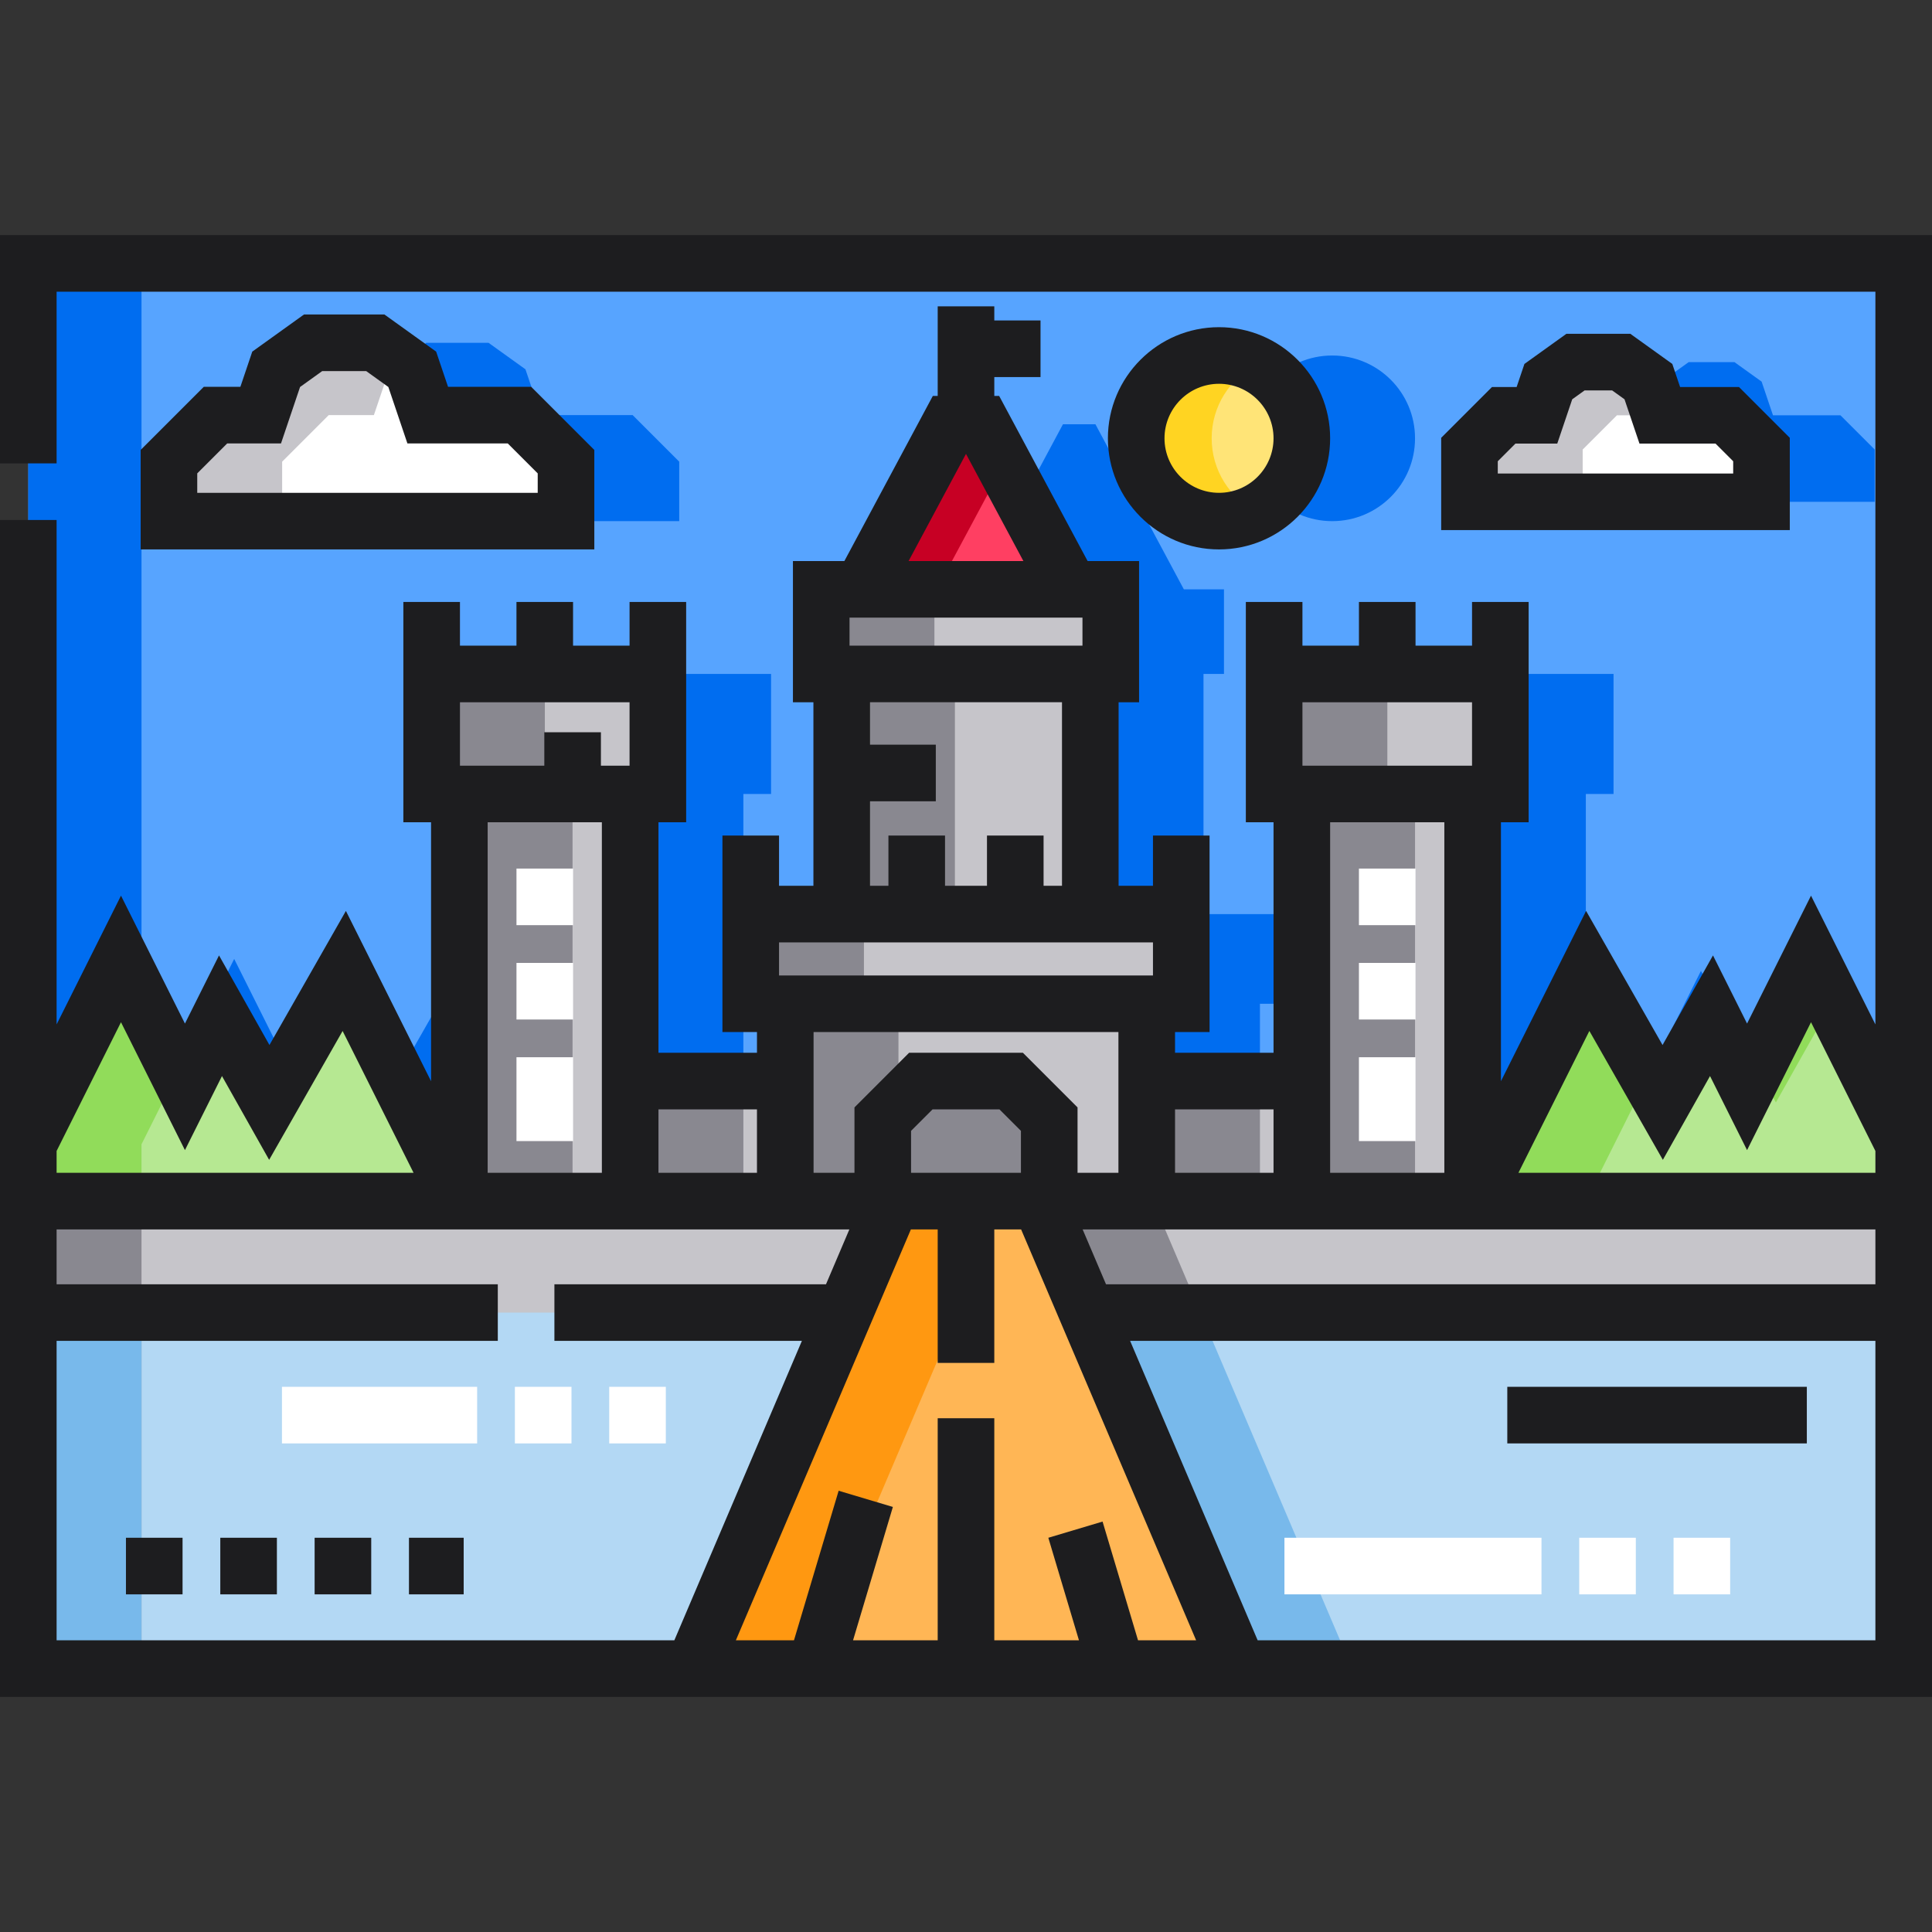
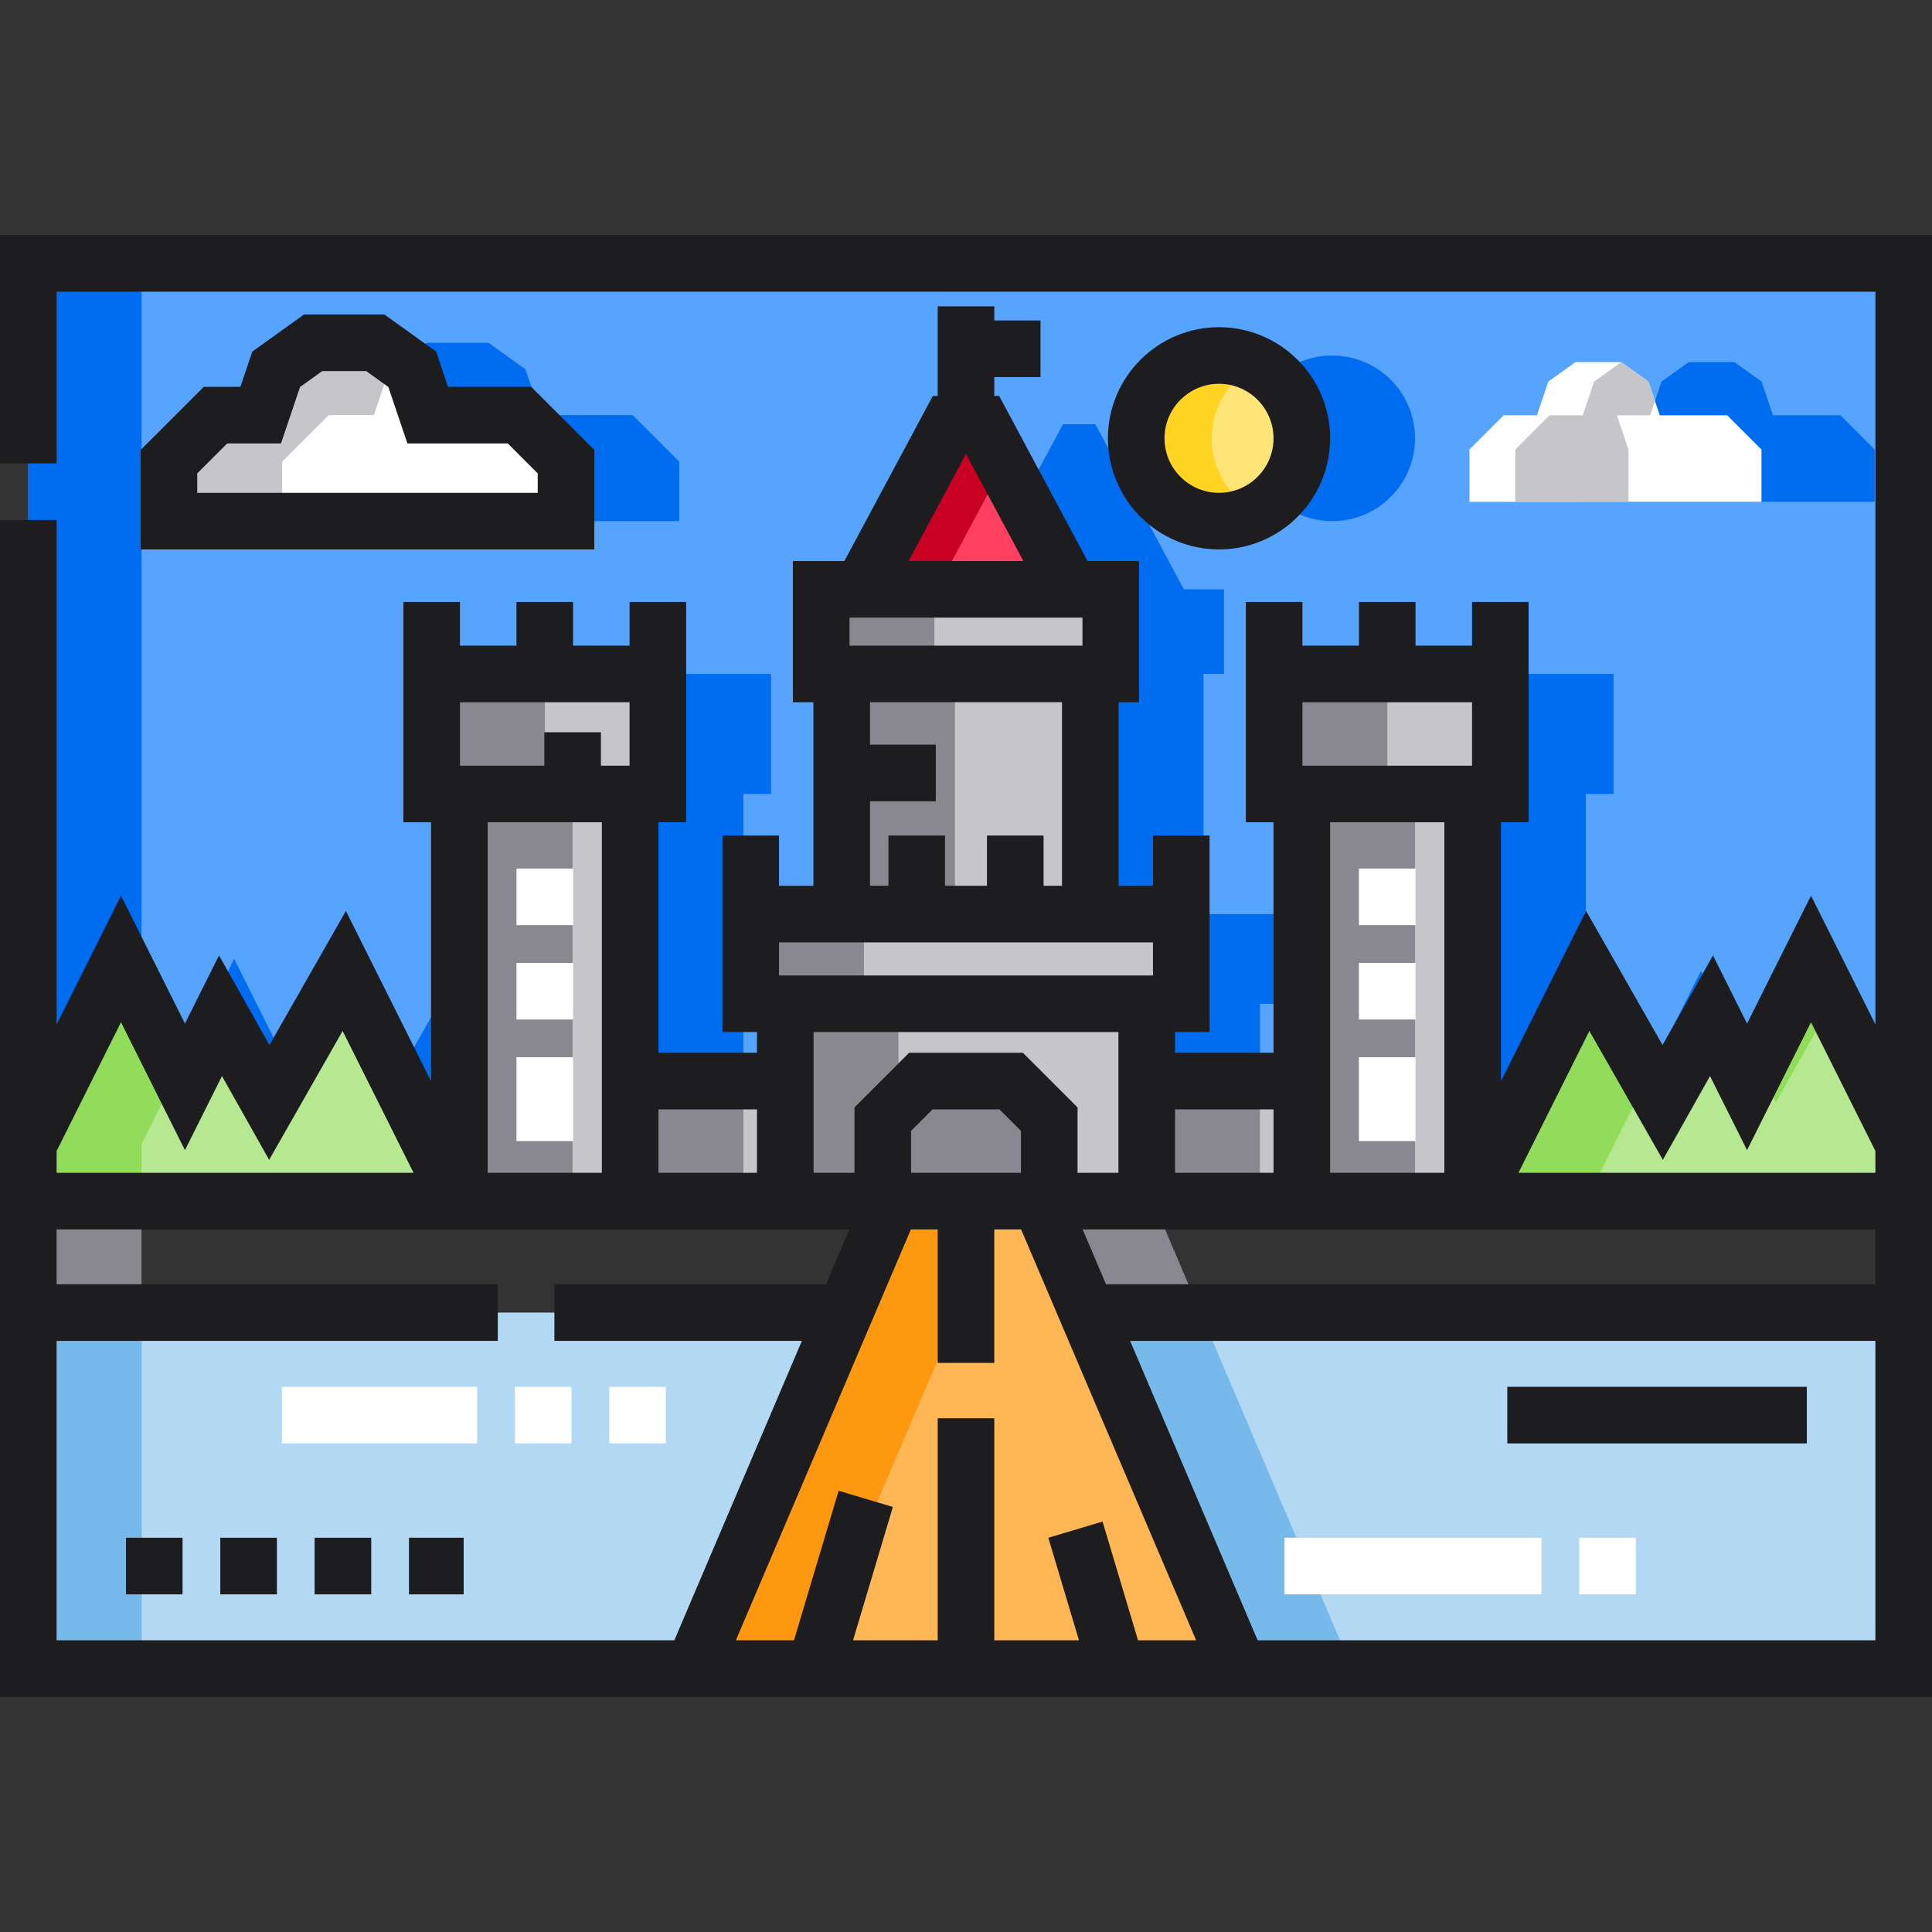
<svg xmlns="http://www.w3.org/2000/svg" version="1.1" id="Capa_1" x="0px" y="0px" viewBox="0 0 512 512" style="enable-background:new 0 0 512 512;" xml:space="preserve">
  <rect x="0" y="0" width="512" height="512" fill="#333333" stroke="none" />
  <rect x="7.5" y="69.805" style="fill:#57A4FF;" width="497" height="248.5" />
  <g>
    <rect x="7.5" y="69.805" style="fill:#006DF0;" width="30" height="248.5" />
    <path style="fill:#006DF0;" d="M167.664,110.01H143.35l-4.1-12.14c-3.599-2.584-6.186-4.44-9.785-7.024h-16.494   c-3.599,2.584-6.186,4.44-9.785,7.024l-4.1,12.14H87.108c-4.818,4.818-7.519,7.519-12.336,12.336v15.756H180v-15.756   C175.182,117.529,172.481,114.827,167.664,110.01z" />
    <path style="fill:#006DF0;" d="M487.739,110.059h-17.88l-3.015-8.928c-2.647-1.9-4.549-3.265-7.196-5.165h-12.13   c-2.647,1.9-4.549,3.265-7.196,5.165l-3.015,8.928h-8.808c-3.543,3.543-5.529,5.529-9.072,9.072v13.85h77.386v-13.85   C493.269,115.589,491.282,113.602,487.739,110.059z" />
    <polygon style="fill:#006DF0;" points="101.367,292.156 88.434,269.18 79.012,288.023 62.062,254.126 37.5,303.251 37.5,318.305    151.735,318.305 121.235,257.305  " />
    <circle style="fill:#006DF0;" cx="353.05" cy="116.16" r="21.947" />
    <polygon style="fill:#006DF0;" points="492.988,288.023 483.566,269.18 470.633,292.156 450.765,257.305 420.265,318.305    420.265,210.411 427.605,210.411 427.605,178.603 367.66,178.603 367.66,210.411 375,210.411 375,318.305 420.265,318.305    420.265,318.305 504.5,318.305 504.5,265.001  " />
    <polygon style="fill:#006DF0;" points="343.048,266.006 343.048,242.246 318.939,242.246 318.939,178.603 324.366,178.603    324.366,156.18 313.735,156.18 290.297,112.43 281.696,112.43 258.259,156.18 247.634,156.18 247.634,178.603 253.061,178.603    253.061,242.246 228.952,242.246 228.952,266.006 238.104,266.006 238.104,318.305 333.896,318.305 333.896,266.006  " />
    <polygon style="fill:#006DF0;" points="204.34,210.411 204.34,178.603 144.395,178.603 144.395,210.411 151.735,210.411    151.735,318.305 197,318.305 197,210.411  " />
  </g>
  <g>
    <path style="fill:#FFFFFF;" d="M137.664,110.01H113.35l-4.1-12.14c-3.599-2.584-6.186-4.44-9.785-7.024H82.97   c-3.599,2.584-6.186,4.44-9.785,7.024l-4.1,12.14H57.108c-4.818,4.818-7.519,7.519-12.336,12.336v15.756H150v-15.756   C145.182,117.529,142.481,114.827,137.664,110.01z" />
    <path style="fill:#FFFFFF;" d="M457.739,110.059h-17.88l-3.015-8.928c-2.647-1.9-4.549-3.265-7.196-5.165h-12.13   c-2.647,1.9-4.549,3.265-7.196,5.165l-3.015,8.928h-8.808c-3.543,3.543-5.529,5.529-9.072,9.072v13.85h77.386v-13.85   C463.269,115.589,461.282,113.602,457.739,110.059z" />
  </g>
  <circle style="fill:#FFE477;" cx="323.05" cy="116.16" r="21.947" />
-   <rect x="7.5" y="318.31" style="fill:#C6C5CA;" width="497" height="123.89" />
  <polygon style="fill:#898890;" points="358.333,442.196 213.667,442.196 266.438,318.305 305.562,318.305 " />
  <rect x="208.1" y="266.01" style="fill:#C6C5CA;" width="95.79" height="52.3" />
  <path style="fill:#898890;" d="M278.06,318.305h-44.12v-21.721c3.94-3.94,6.148-6.148,10.088-10.088h23.944  c3.94,3.94,6.148,6.148,10.088,10.088V318.305z" />
  <g>
    <rect x="223.06" y="178.6" style="fill:#C6C5CA;" width="65.877" height="63.64" />
    <rect x="217.63" y="156.18" style="fill:#C6C5CA;" width="76.73" height="22.423" />
    <rect x="198.95" y="242.25" style="fill:#C6C5CA;" width="114.09" height="23.761" />
  </g>
  <polygon style="fill:#FF3F62;" points="283.735,156.18 228.259,156.18 251.696,112.43 260.297,112.43 " />
  <g>
    <rect x="167" y="286.5" style="fill:#C6C5CA;" width="41.1" height="31.809" />
    <rect x="121.73" y="210.41" style="fill:#C6C5CA;" width="45.27" height="107.89" />
    <rect x="114.39" y="178.6" style="fill:#C6C5CA;" width="59.945" height="31.809" />
    <rect x="303.9" y="286.5" style="fill:#C6C5CA;" width="41.1" height="31.809" />
    <rect x="345" y="210.41" style="fill:#C6C5CA;" width="45.27" height="107.89" />
    <rect x="337.66" y="178.6" style="fill:#C6C5CA;" width="59.945" height="31.809" />
  </g>
  <polygon style="fill:#FFB655;" points="328.333,442.196 183.667,442.196 236.438,318.305 275.562,318.305 " />
  <g>
    <polygon style="fill:#B3D8F4;" points="7.5,347.846 7.5,442.196 183.667,442.196 223.855,347.846  " />
    <polygon style="fill:#B3D8F4;" points="288.145,347.846 328.333,442.196 504.5,442.196 504.5,347.846  " />
  </g>
  <g>
    <polygon style="fill:#B6E892;" points="71.367,292.156 58.434,269.18 49.012,288.023 32.062,254.126 7.5,303.251 7.5,318.305    121.735,318.305 91.235,257.305  " />
    <polygon style="fill:#B6E892;" points="440.633,292.156 453.566,269.18 462.988,288.023 479.938,254.126 504.5,303.251    504.5,318.305 390.265,318.305 420.765,257.305  " />
  </g>
  <g>
    <path style="fill:#C6C5CA;" d="M87.108,110.01h11.977l4.1-12.14c1.086-0.78,2.075-1.49,3.033-2.177   c-2.215-1.59-4.239-3.043-6.753-4.847H82.971c-3.599,2.584-6.186,4.44-9.785,7.024l-4.1,12.14H57.108l-12.336,12.336v15.756h30   v-15.756C79.589,117.529,82.291,114.827,87.108,110.01z" />
-     <path style="fill:#C6C5CA;" d="M428.498,110.059h8.808l1.276-3.779l-1.739-5.148c-2.647-1.9-4.549-3.265-7.196-5.165h-12.13   c-2.647,1.9-4.549,3.265-7.196,5.165l-3.015,8.928h-8.808c-3.543,3.543-5.529,5.529-9.072,9.072v13.85h30v-13.85L428.498,110.059z" />
+     <path style="fill:#C6C5CA;" d="M428.498,110.059h8.808l1.276-3.779l-1.739-5.148c-2.647-1.9-4.549-3.265-7.196-5.165c-2.647,1.9-4.549,3.265-7.196,5.165l-3.015,8.928h-8.808c-3.543,3.543-5.529,5.529-9.072,9.072v13.85h30v-13.85L428.498,110.059z" />
  </g>
  <path style="fill:#FFD422;" d="M321.106,116.155c0-8.518,4.856-15.897,11.947-19.534c-3-1.539-6.397-2.413-10-2.413  c-12.121,0-21.947,9.826-21.947,21.947s9.826,21.947,21.947,21.947c3.603,0,7-0.874,10-2.413  C325.961,132.052,321.106,124.673,321.106,116.155z" />
  <g>
    <rect x="7.5" y="318.31" style="fill:#898890;" width="30" height="123.89" />
    <rect x="208.1" y="266.01" style="fill:#898890;" width="30" height="52.3" />
    <rect x="223.06" y="178.6" style="fill:#898890;" width="30" height="63.64" />
    <rect x="217.63" y="156.18" style="fill:#898890;" width="30" height="22.423" />
    <rect x="198.95" y="242.25" style="fill:#898890;" width="30" height="23.761" />
  </g>
  <polygon style="fill:#C70024;" points="260.297,112.43 251.696,112.43 228.259,156.18 248.259,156.18 265.997,123.069 " />
  <g>
    <rect x="167" y="286.5" style="fill:#898890;" width="30" height="31.809" />
    <rect x="121.73" y="210.41" style="fill:#898890;" width="30" height="107.89" />
    <rect x="114.39" y="178.6" style="fill:#898890;" width="30" height="31.809" />
    <rect x="303.9" y="286.5" style="fill:#898890;" width="30" height="31.809" />
    <rect x="345" y="210.41" style="fill:#898890;" width="30" height="107.89" />
    <rect x="337.66" y="178.6" style="fill:#898890;" width="30" height="31.809" />
  </g>
  <polygon style="fill:#FF9811;" points="236.438,318.305 183.667,442.196 213.667,442.196 266.438,318.305 " />
  <g>
    <rect x="7.5" y="347.85" style="fill:#78B9EB;" width="30" height="94.35" />
    <polygon style="fill:#78B9EB;" points="288.145,347.846 328.333,442.196 358.333,442.196 318.145,347.846  " />
  </g>
  <g>
    <polygon style="fill:#91DC5A;" points="47.062,284.126 32.062,254.126 7.5,303.251 7.5,318.305 37.5,318.305 37.5,303.251  " />
    <polygon style="fill:#91DC5A;" points="79.012,288.023 88.434,269.18 101.367,292.156 105.253,285.34 91.235,257.305    76.54,283.081  " />
    <polygon style="fill:#91DC5A;" points="470.633,292.156 483.566,269.18 492.988,288.023 494.938,284.126 479.938,254.126    465.46,283.081  " />
    <polygon style="fill:#91DC5A;" points="420.765,257.305 390.265,318.305 420.265,318.305 436.747,285.34  " />
  </g>
  <g>
    <path style="fill:#1D1D1F;" d="M157.5,119.24l-16.73-16.73h-22.037l-3.149-9.326l-13.706-9.838h-21.32l-13.706,9.838l-3.149,9.326   h-9.7l-16.73,16.73v26.362H157.5V119.24z M142.5,130.602H52.272v-5.149l7.943-7.943h14.254l5.05-14.954l5.865-4.21h11.668   l5.865,4.21l5.05,14.954h26.59l7.943,7.943V130.602z" />
-     <path style="fill:#1D1D1F;" d="M474.312,116.025l-13.466-13.466h-15.604l-2.064-6.113l-11.117-7.98h-16.956l-11.117,7.979   l-2.064,6.114h-6.531l-13.466,13.466v24.457h92.386L474.312,116.025L474.312,116.025z M459.312,125.482h-62.386v-3.244l4.679-4.679   h11.086l3.965-11.742l3.275-2.351h7.304l3.276,2.352l3.966,11.742h20.156l4.679,4.679L459.312,125.482L459.312,125.482z" />
    <path style="fill:#1D1D1F;" d="M323.053,145.602c16.237,0,29.447-13.21,29.447-29.447s-13.21-29.447-29.447-29.447   s-29.447,13.21-29.447,29.447S306.815,145.602,323.053,145.602z M323.053,101.708c7.966,0,14.447,6.481,14.447,14.447   c0,7.966-6.481,14.447-14.447,14.447s-14.447-6.481-14.447-14.447C308.606,108.189,315.087,101.708,323.053,101.708z" />
    <path style="fill:#1D1D1F;" d="M0,62.305v60.5h15v-45.5h482V271.48l-17.063-34.125l-16.949,33.898l-9.029-18.06l-13.367,23.747   l-20.261-35.539l-22.566,45.133v-68.622h7.34V159.52h-15v11.583h-14.973V159.52h-15v11.583H345.16V159.52h-15v58.392h7.34v61.085   h-26.104v-5.49h9.152V221.43h-15v13.316h-9.109v-48.643h5.427V148.68h-13.639l-23.438-43.75H263.5v-5h12.25v-15H263.5v-3.75h-15   v23.75h-1.294l-23.437,43.75h-13.634v37.423h5.427v48.643h-9.109V221.43h-15v52.077h9.152v5.49H174.5v-61.085h7.34V159.52h-15   v11.583h-14.973V159.52h-15v11.583h-14.973V159.52h-15v58.392h7.34v68.623l-22.566-45.133l-20.26,35.539L58.04,253.194   l-9.029,18.06l-16.949-33.898L15,271.48V137.805H0v311.891h512V62.305H0z M390.104,202.911H345.16v-16.809h44.944V202.911z    M352.5,217.911h30.265v92.894H352.5V217.911z M337.5,293.996v16.809h-26.104v-16.809H337.5z M225.134,163.68h61.731v7.423h-61.731   L225.134,163.68L225.134,163.68z M255.997,120.284l15.212,28.396h-30.424L255.997,120.284z M230.562,212.346H248v-15h-17.438   v-11.244h50.877v48.643h-4.88V221.43h-15v13.316h-11.117V221.43h-15v13.316h-4.88L230.562,212.346L230.562,212.346z    M305.548,249.746v8.761h-99.096v-8.761L305.548,249.746L305.548,249.746z M215.604,273.506h80.791v37.298H285.56v-17.327   l-14.481-14.481h-30.157l-14.481,14.481v17.327h-10.836v-37.298H215.604z M241.44,310.805V299.69l5.694-5.694h17.73l5.694,5.694   v11.114L241.44,310.805L241.44,310.805z M200.604,293.996v16.809H174.5v-16.809H200.604z M166.84,202.911h-7.59v-8.856h-15v8.856   h-22.355v-16.809h44.945V202.911z M159.5,217.911v92.894h-30.265v-92.894H159.5z M15,305.021l17.062-34.125l16.949,33.899   l9.814-19.629l12.5,22.205l19.476-34.163l18.798,37.596H15V305.021z M15,434.695v-79.349h116.922v-15H15v-14.542h210.091   l-6.194,14.542h-71.975v15h65.586l-33.799,79.349H15z M301.588,434.695l-9.397-31.464l-14.373,4.293l8.115,27.171H263.5v-58.849   h-15v58.849h-22.433l10.554-35.339l-14.373-4.292l-11.836,39.631h-15.399l0,0l46.382-108.891h7.104v35.375h15v-35.375h7.105l0,0   l0,0l46.381,108.891l0,0L301.588,434.695L301.588,434.695z M497,434.695H333.291l0,0l-33.798-79.349H497V434.695z M497,340.346   H293.103l-6.194-14.542H497V340.346z M402.399,310.805l18.799-37.596l19.476,34.163l12.5-22.206l9.814,19.629l16.949-33.899   L497,305.021v5.783h-94.601V310.805z" />
  </g>
  <g>
    <rect x="136.87" y="230.18" style="fill:#FFFFFF;" width="15" height="15" />
    <rect x="136.87" y="255.18" style="fill:#FFFFFF;" width="15" height="15" />
    <rect x="136.87" y="280.18" style="fill:#FFFFFF;" width="15" height="22.22" />
    <rect x="360.13" y="230.18" style="fill:#FFFFFF;" width="15" height="15" />
    <rect x="360.13" y="280.18" style="fill:#FFFFFF;" width="15" height="22.22" />
    <rect x="360.13" y="255.18" style="fill:#FFFFFF;" width="15" height="15" />
    <rect x="161.45" y="367.52" style="fill:#FFFFFF;" width="15" height="15" />
    <rect x="136.45" y="367.52" style="fill:#FFFFFF;" width="15" height="15" />
    <rect x="74.72" y="367.52" style="fill:#FFFFFF;" width="51.727" height="15" />
  </g>
  <g>
    <rect x="83.38" y="407.52" style="fill:#1D1D1F;" width="15" height="15" />
    <rect x="108.38" y="407.52" style="fill:#1D1D1F;" width="14.5" height="15" />
    <rect x="58.38" y="407.52" style="fill:#1D1D1F;" width="15" height="15" />
    <rect x="33.379" y="407.52" style="fill:#1D1D1F;" width="15" height="15" />
  </g>
  <g>
    <rect x="340.39" y="407.52" style="fill:#FFFFFF;" width="68.12" height="15" />
-     <rect x="443.51" y="407.52" style="fill:#FFFFFF;" width="15" height="15" />
    <rect x="418.51" y="407.52" style="fill:#FFFFFF;" width="15" height="15" />
  </g>
  <rect x="399.45" y="367.52" style="fill:#1D1D1F;" width="79.38" height="15" />
  <g>
</g>
  <g>
</g>
  <g>
</g>
  <g>
</g>
  <g>
</g>
  <g>
</g>
  <g>
</g>
  <g>
</g>
  <g>
</g>
  <g>
</g>
  <g>
</g>
  <g>
</g>
  <g>
</g>
  <g>
</g>
  <g>
</g>
</svg>